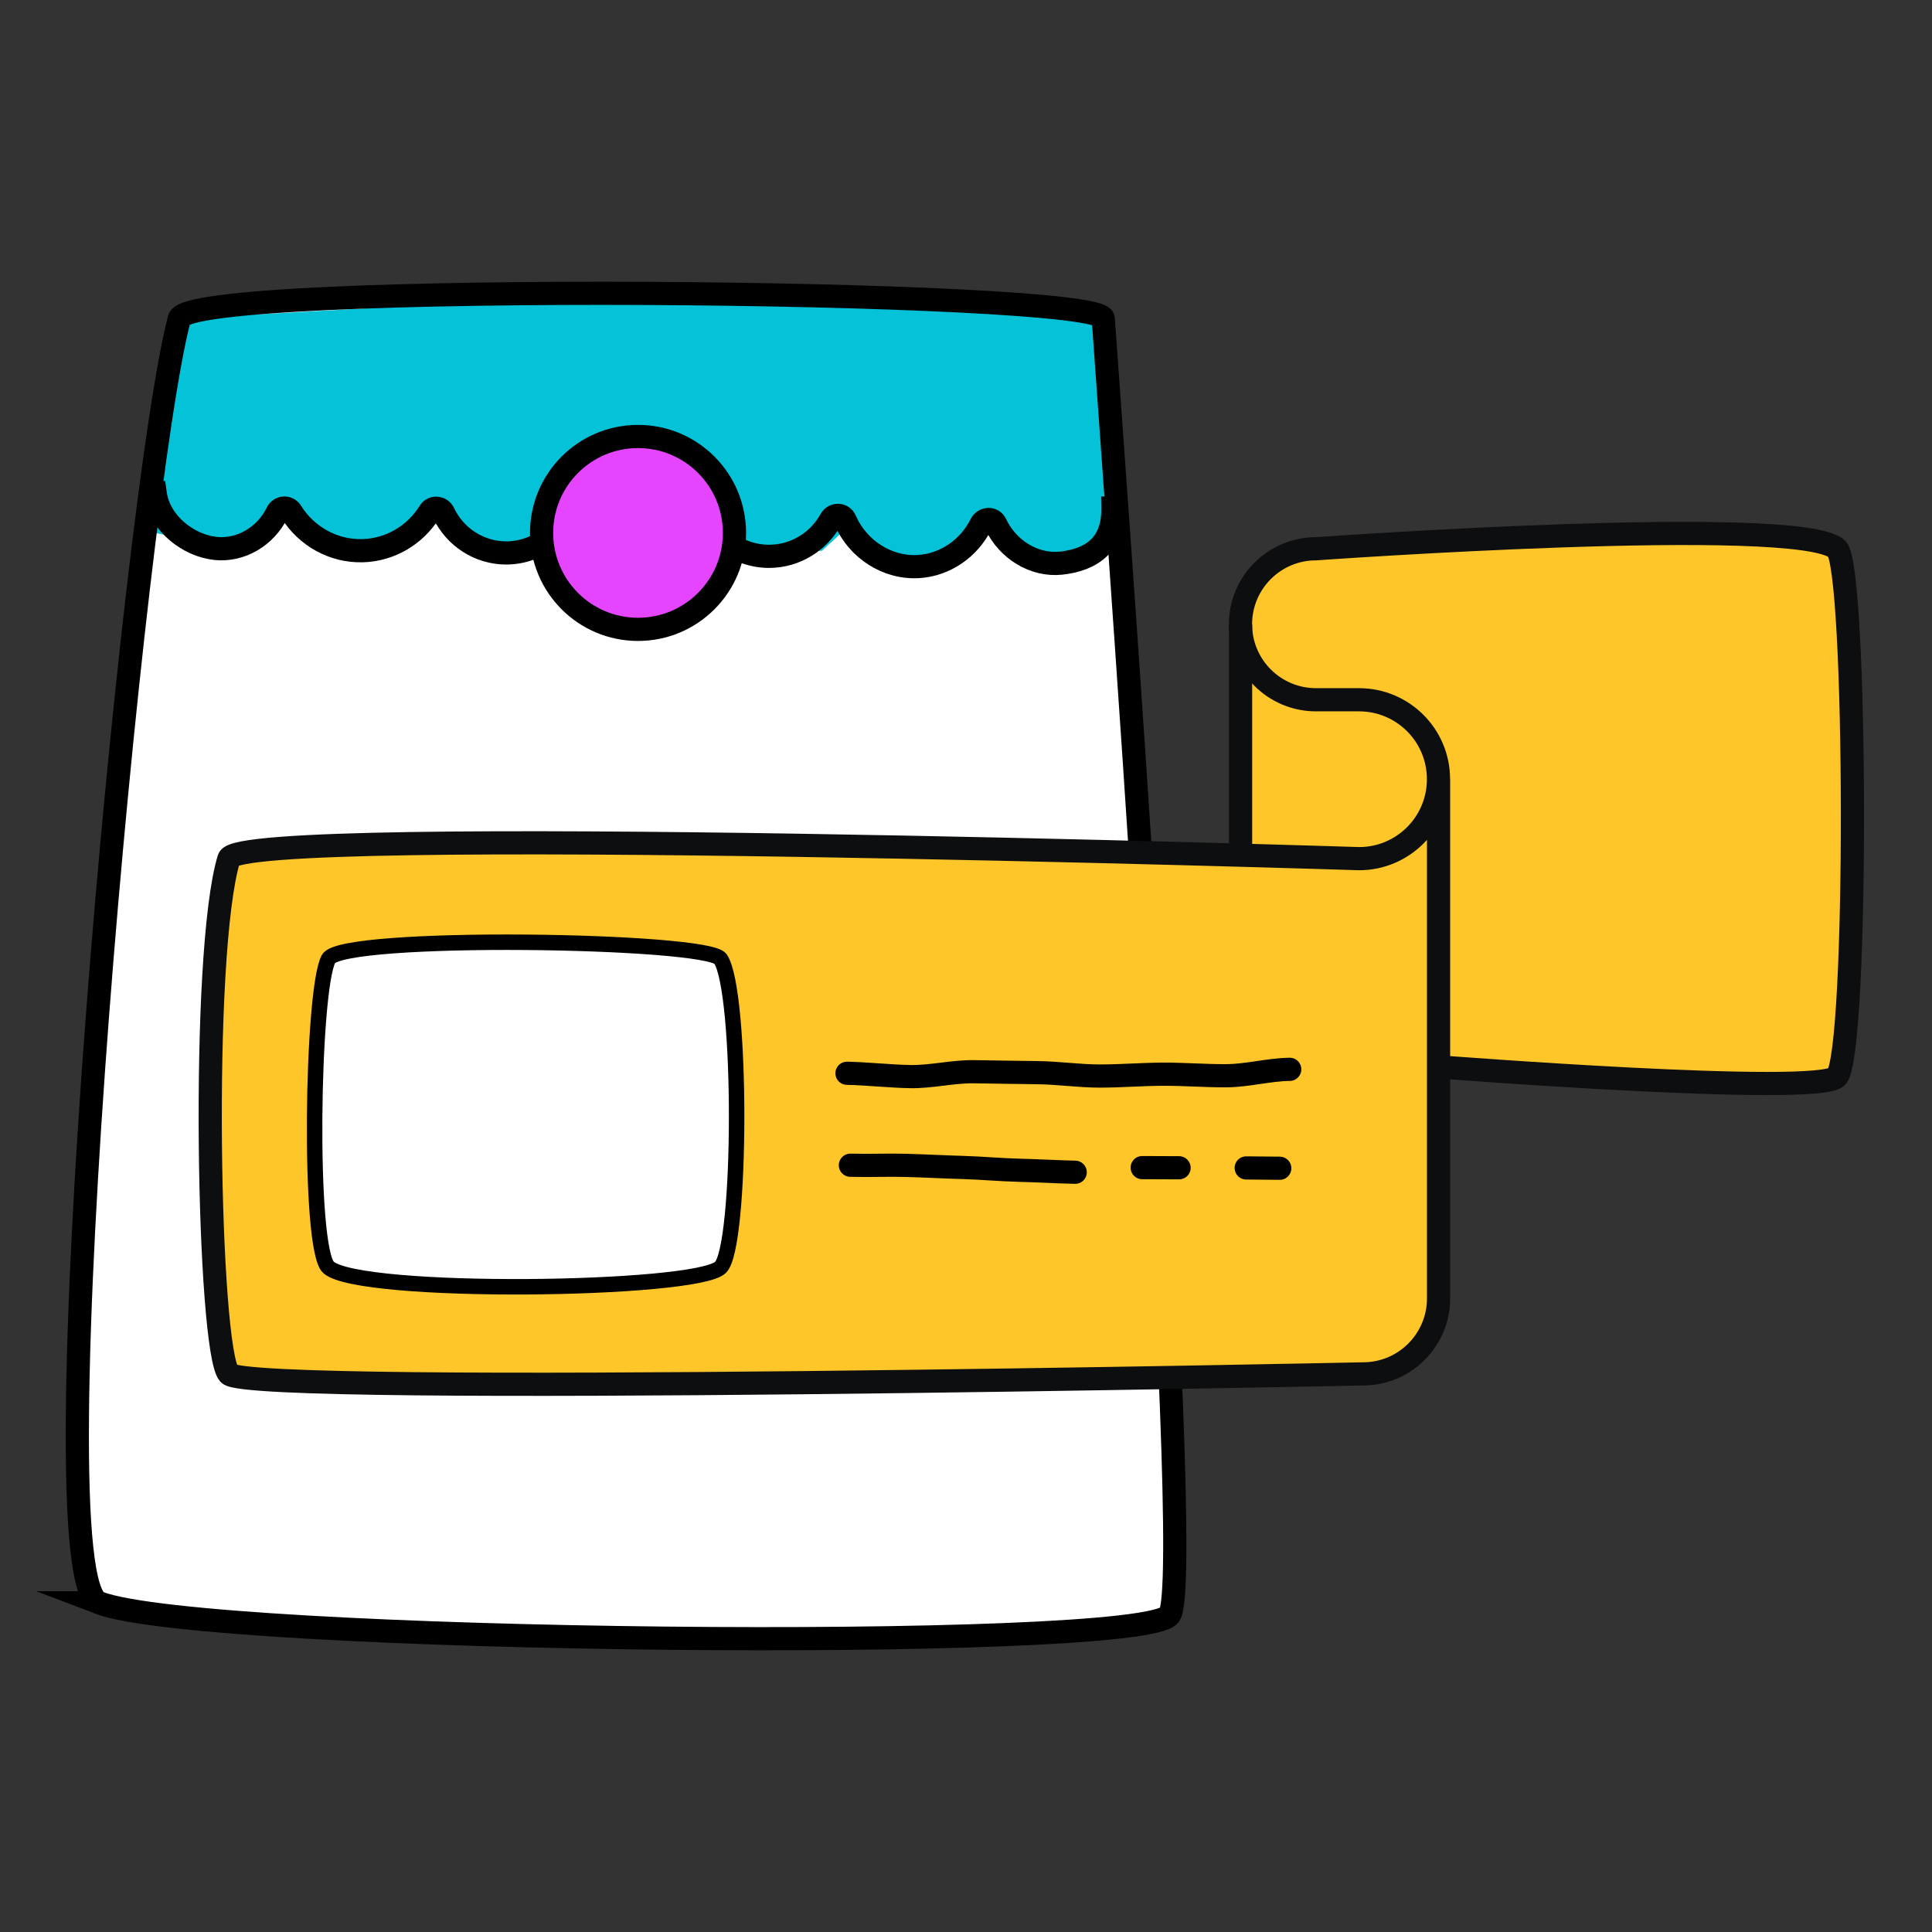
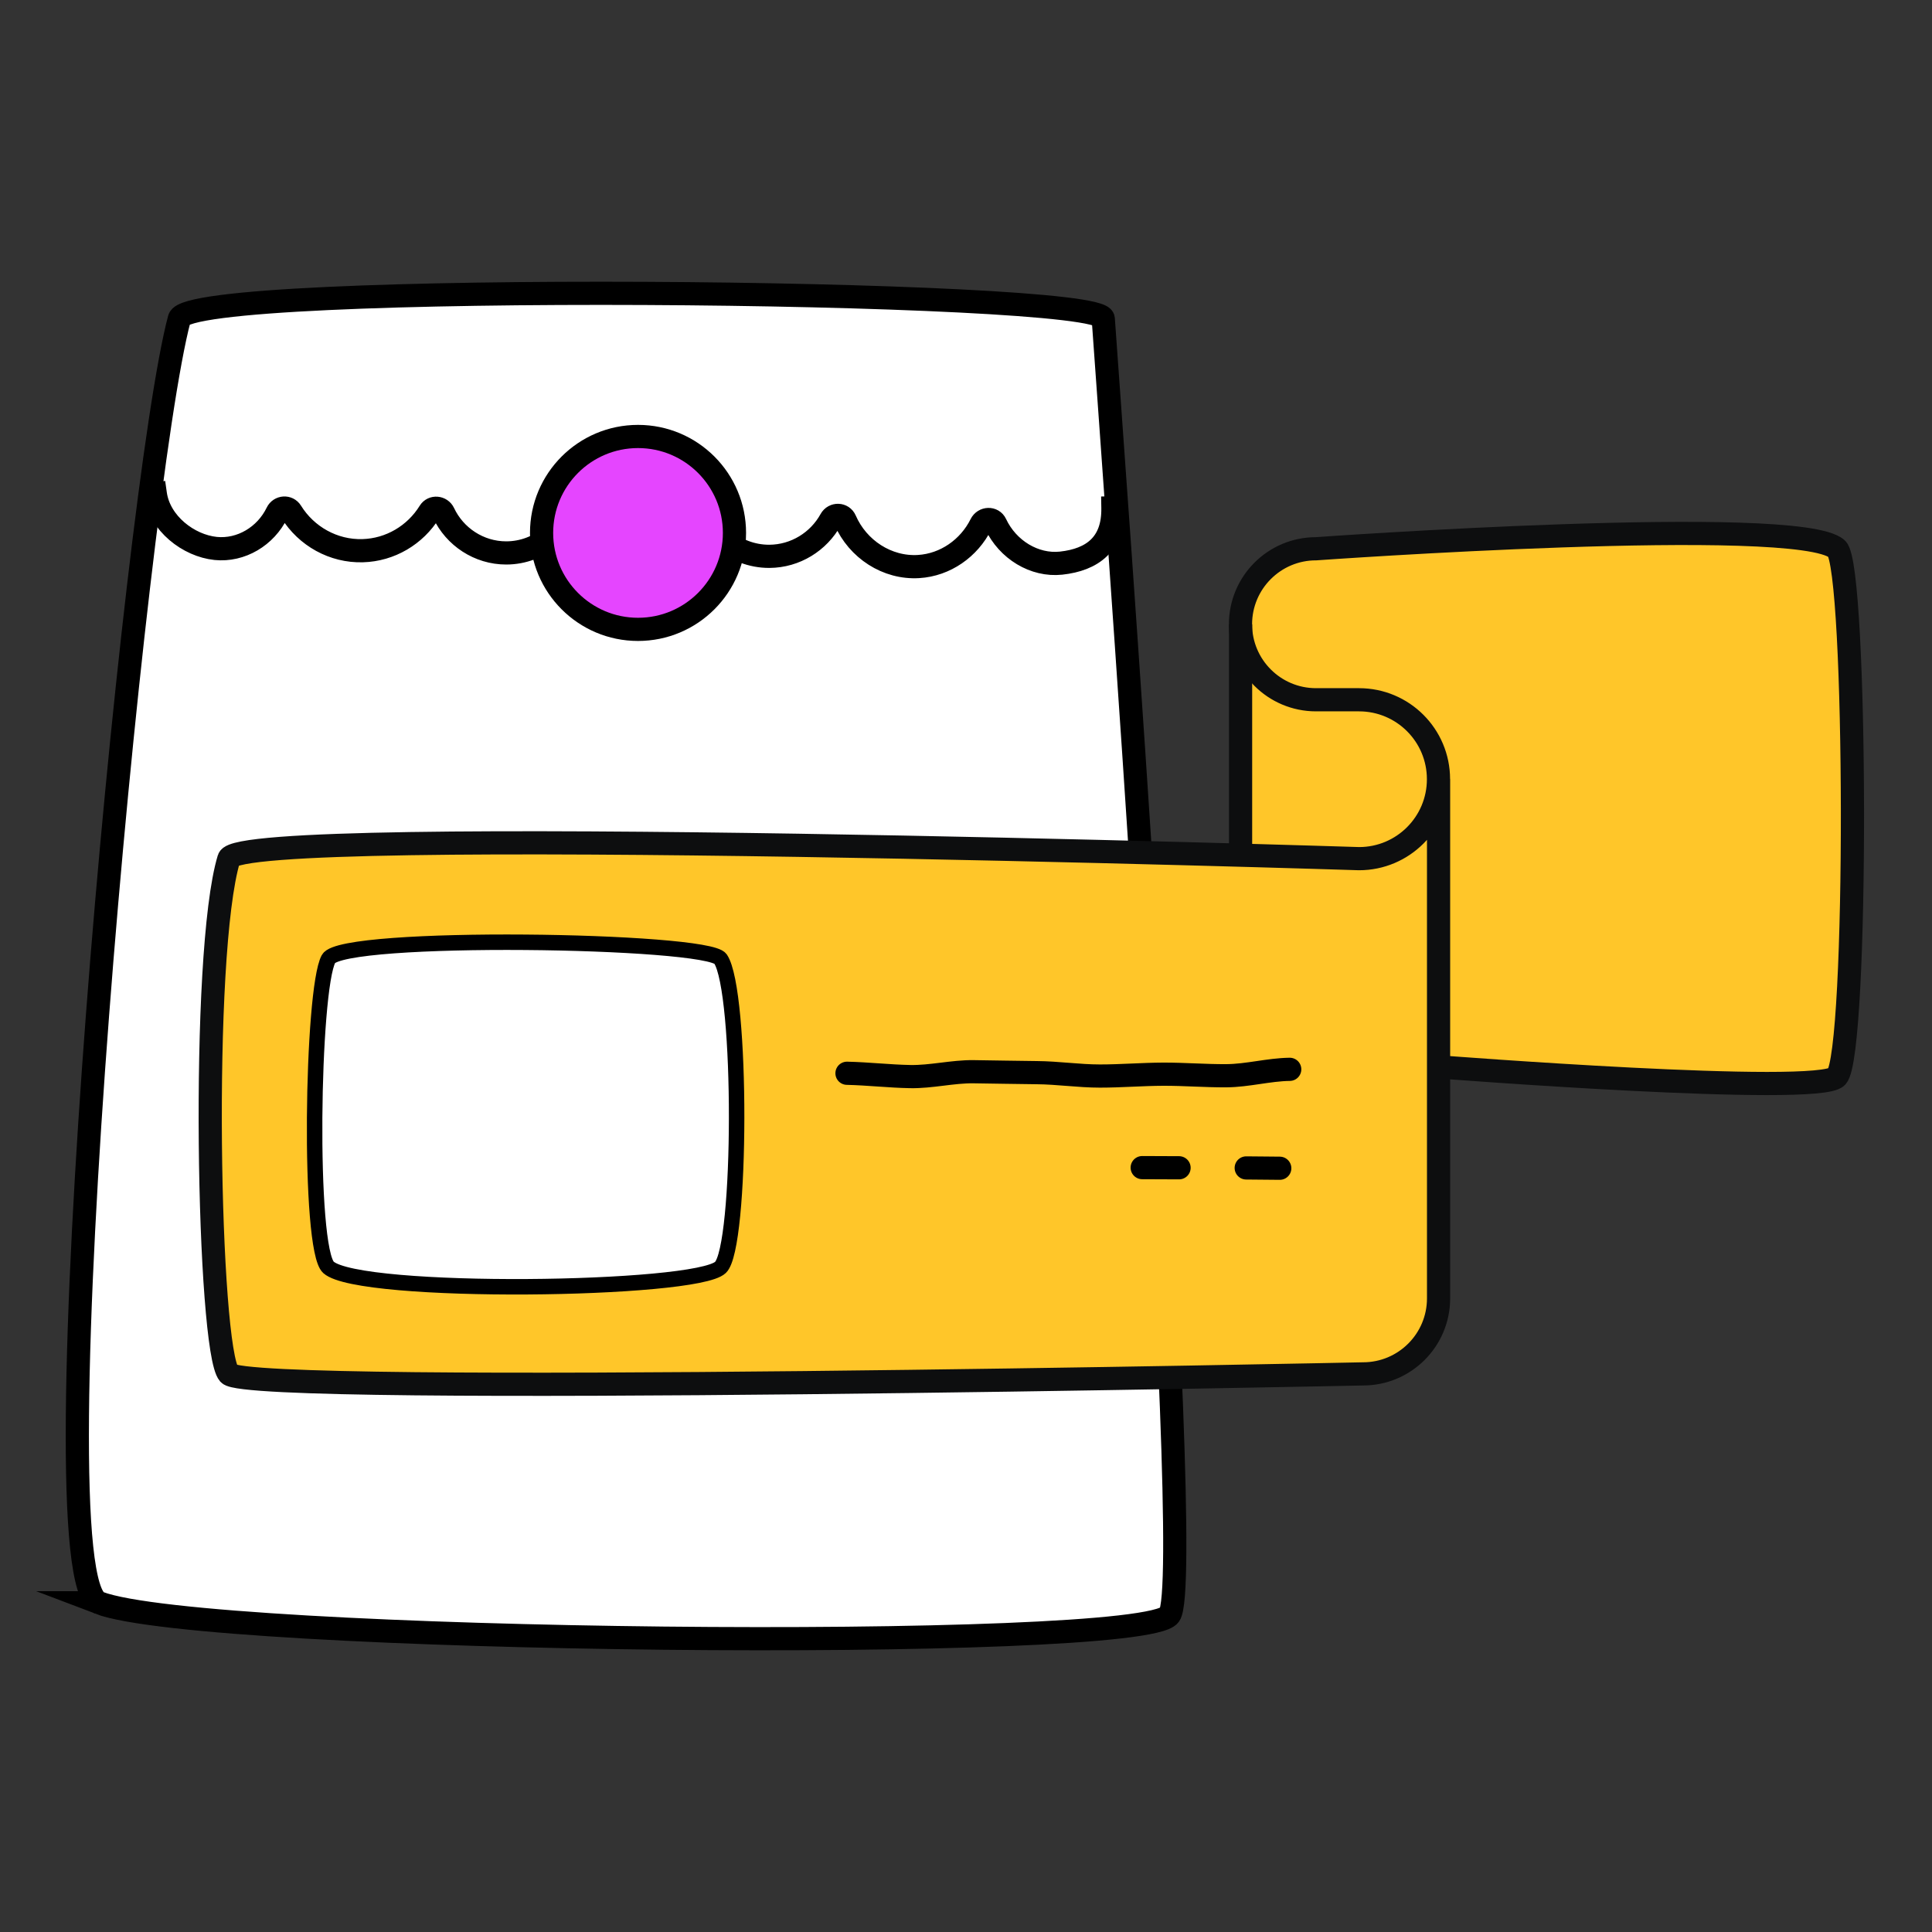
<svg xmlns="http://www.w3.org/2000/svg" id="Layer_1" data-name="Layer 1" viewBox="0 0 250 250">
  <rect x="0" y="0" width="250" height="250" fill="#333333" stroke="none" />
  <defs>
    <style>
      .cls-1 {
        stroke: #0d0e0f;
      }

      .cls-1, .cls-2, .cls-3, .cls-4 {
        stroke-miterlimit: 10;
      }

      .cls-1, .cls-2, .cls-3, .cls-4, .cls-5 {
        stroke-width: 3px;
      }

      .cls-1, .cls-2, .cls-3, .cls-5 {
        fill: none;
      }

      .cls-2, .cls-6, .cls-3, .cls-4, .cls-5 {
        stroke: #000;
      }

      .cls-7 {
        clip-path: url(#clippath);
      }

      .cls-8, .cls-6 {
        fill: #fff;
      }

      .cls-9 {
        fill: #ffc629;
      }

      .cls-10 {
        fill: #04c3d8;
      }

      .cls-6 {
        stroke-width: 2px;
      }

      .cls-6, .cls-5 {
        stroke-linecap: round;
        stroke-linejoin: round;
      }

      .cls-3 {
        stroke-linecap: square;
      }

      .cls-4 {
        fill: #e545ff;
      }
    </style>
    <clipPath id="clippath">
-       <path class="cls-9" d="m236.24,70.07c7.48,2.4,1.44,69.26,1.44,69.26h-51.11v29.1c0,5.16-4.18,9.35-9.34,9.35,0,0-147.03,3.66-147.62,0-5.38-33.2,0-66.68,0-66.68l47.6-2.02,83.32,2.02v-29.79c0-6.2,5.03-11.24,11.24-11.24,0,0,54.54-3.18,64.47,0Z" />
-     </clipPath>
+       </clipPath>
  </defs>
  <g>
    <path class="cls-8" d="m12.8,207.4c-8.49-3.25,4.53-144.1,10.41-166.17,1.31-4.91,119.29-3.79,119.55,0,.69,10.12,12.13,162.88,8.57,167.75-3.54,4.85-124.84,3.67-138.54-1.58Z" />
-     <polygon class="cls-10" points="23.22 41.23 82.46 37.96 142.77 41.23 142.92 72.29 132.63 71.89 128.62 67.28 123.46 72.29 114.4 72.47 109.74 68.16 106.35 71.28 60.23 70.32 55.34 67.13 50.77 71.95 41.48 71.01 36.91 66.24 31.55 71.21 18.8 68.72 23.22 41.23" />
    <path class="cls-2" d="m12.8,207.4c-8.49-3.25,4.53-144.1,10.41-166.17,1.31-4.91,119.29-3.79,119.55,0,.69,10.12,12.13,162.88,8.57,167.75-3.54,4.85-124.84,3.67-138.54-1.58Z" />
    <path class="cls-3" d="m20.1,63.93c.54,3.79,4.29,6.68,7.81,7.04,3.27.33,6.47-1.57,7.95-4.63.36-.74,1.39-.81,1.82-.11,1.96,3.16,5.47,5.14,9.25,5.03,3.57-.1,6.8-2.03,8.65-5.02.43-.7,1.47-.6,1.82.14,1.44,3.07,4.57,5.17,8.1,5.17,4.41,0,8.2-3.26,8.85-7.63h16.12c.54,4.6,4.48,8.09,9.09,8.07,3.37-.02,6.37-1.91,7.93-4.74.42-.77,1.53-.74,1.87.06,1.63,3.75,5.44,6.25,9.51,6,3.46-.21,6.53-2.37,8.07-5.47.39-.79,1.52-.84,1.89-.04,1.56,3.33,5.02,5.44,8.47,5.07,4.07-.44,6.79-2.48,6.71-7.15" />
    <circle class="cls-4" cx="82.56" cy="68.96" r="12.48" />
  </g>
  <g>
    <g>
      <path class="cls-9" d="m236.24,70.07c7.48,2.4,1.44,69.26,1.44,69.26h-51.11v29.1c0,5.16-4.18,9.35-9.34,9.35,0,0-147.03,3.66-147.62,0-5.38-33.2,0-66.68,0-66.68l47.6-2.02,83.32,2.02v-29.79c0-6.2,5.03-11.24,11.24-11.24,0,0,54.54-3.18,64.47,0Z" />
      <g class="cls-7">
-         <path class="cls-9" d="m176.72,177.78H29.62v-66.67l148.27-.2,8.86-3.77v60.62c0,5.54-4.49,10.03-10.03,10.03Z" />
-       </g>
+         </g>
    </g>
    <path class="cls-1" d="m186.15,100.82v67.19c0,5.39-4.37,9.77-9.77,9.77,0,0-144.09,3.03-146.76,0s-3.73-54.34,0-66.67c1.39-4.61,146.24,0,146.24,0,5.68,0,10.28-4.6,10.28-10.28h0c0-5.68-4.6-10.28-10.28-10.28h-5.57c-5.39,0-9.77-4.37-9.77-9.77h0c0-5.39,4.37-9.77,9.77-9.77,0,0,62.37-4.46,67.39,0,2.62,2.33,2.78,65.28,0,68.32-2.33,2.55-51.54-1.28-51.54-1.28" />
    <line class="cls-1" x1="160.53" y1="80.78" x2="160.53" y2="111.1" />
    <g>
      <path class="cls-5" d="m109.6,138.88c2.73.06,5.45.38,8.18.43s5.47-.66,8.19-.63,5.45.1,8.18.12,5.45.44,8.18.44,5.46-.23,8.19-.24,5.46.22,8.19.2,5.45-.79,8.18-.83" />
-       <path class="cls-5" d="m110.04,150.78c2.42.07,4.85-.05,7.28.02s4.84.2,7.27.27,4.84.3,7.27.36,4.85.2,7.27.26" />
      <path class="cls-5" d="m147.8,151.09c1.59,0,3.18.02,4.77.02" />
      <path class="cls-5" d="m161.26,151.13c1.45,0,2.89.04,4.34.04" />
    </g>
    <path class="cls-6" d="m93.23,164c-3.18,3.06-46.65,3.62-50.72,0-2.65-2.36-2.14-36,0-39.92,1.76-3.23,49.03-2.5,50.72,0,2.82,4.18,2.75,37.27,0,39.92Z" />
  </g>
</svg>